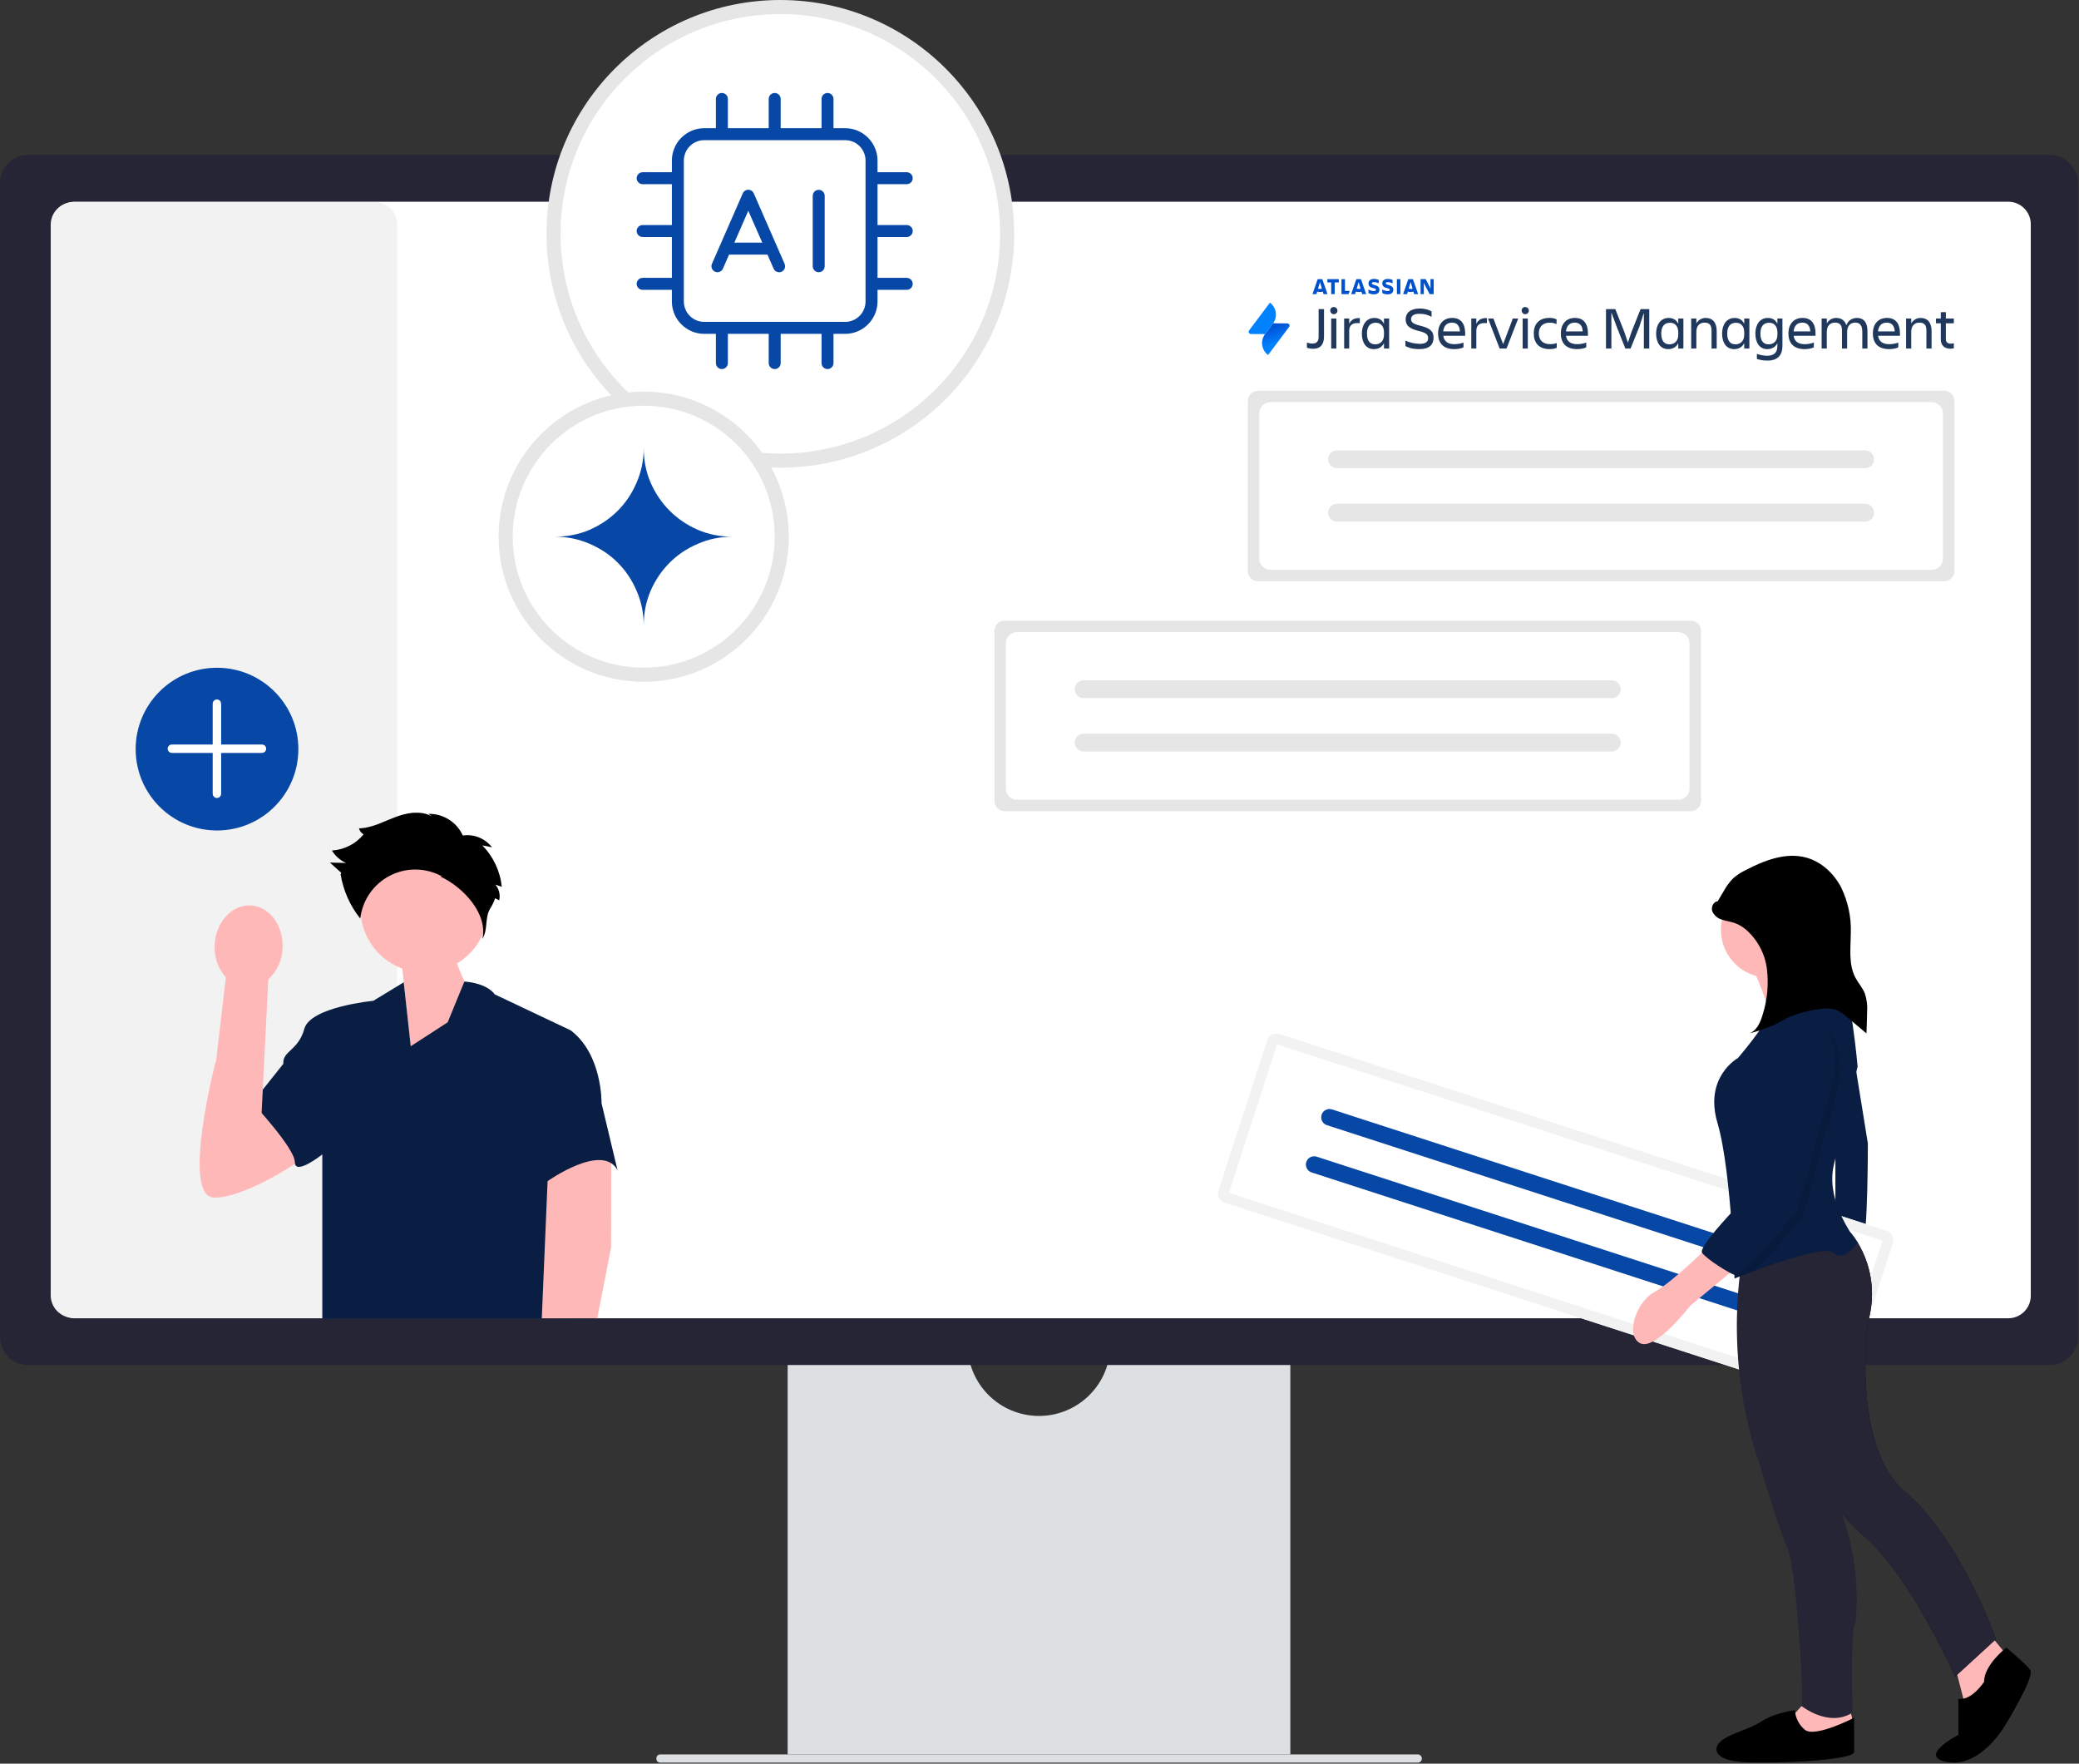
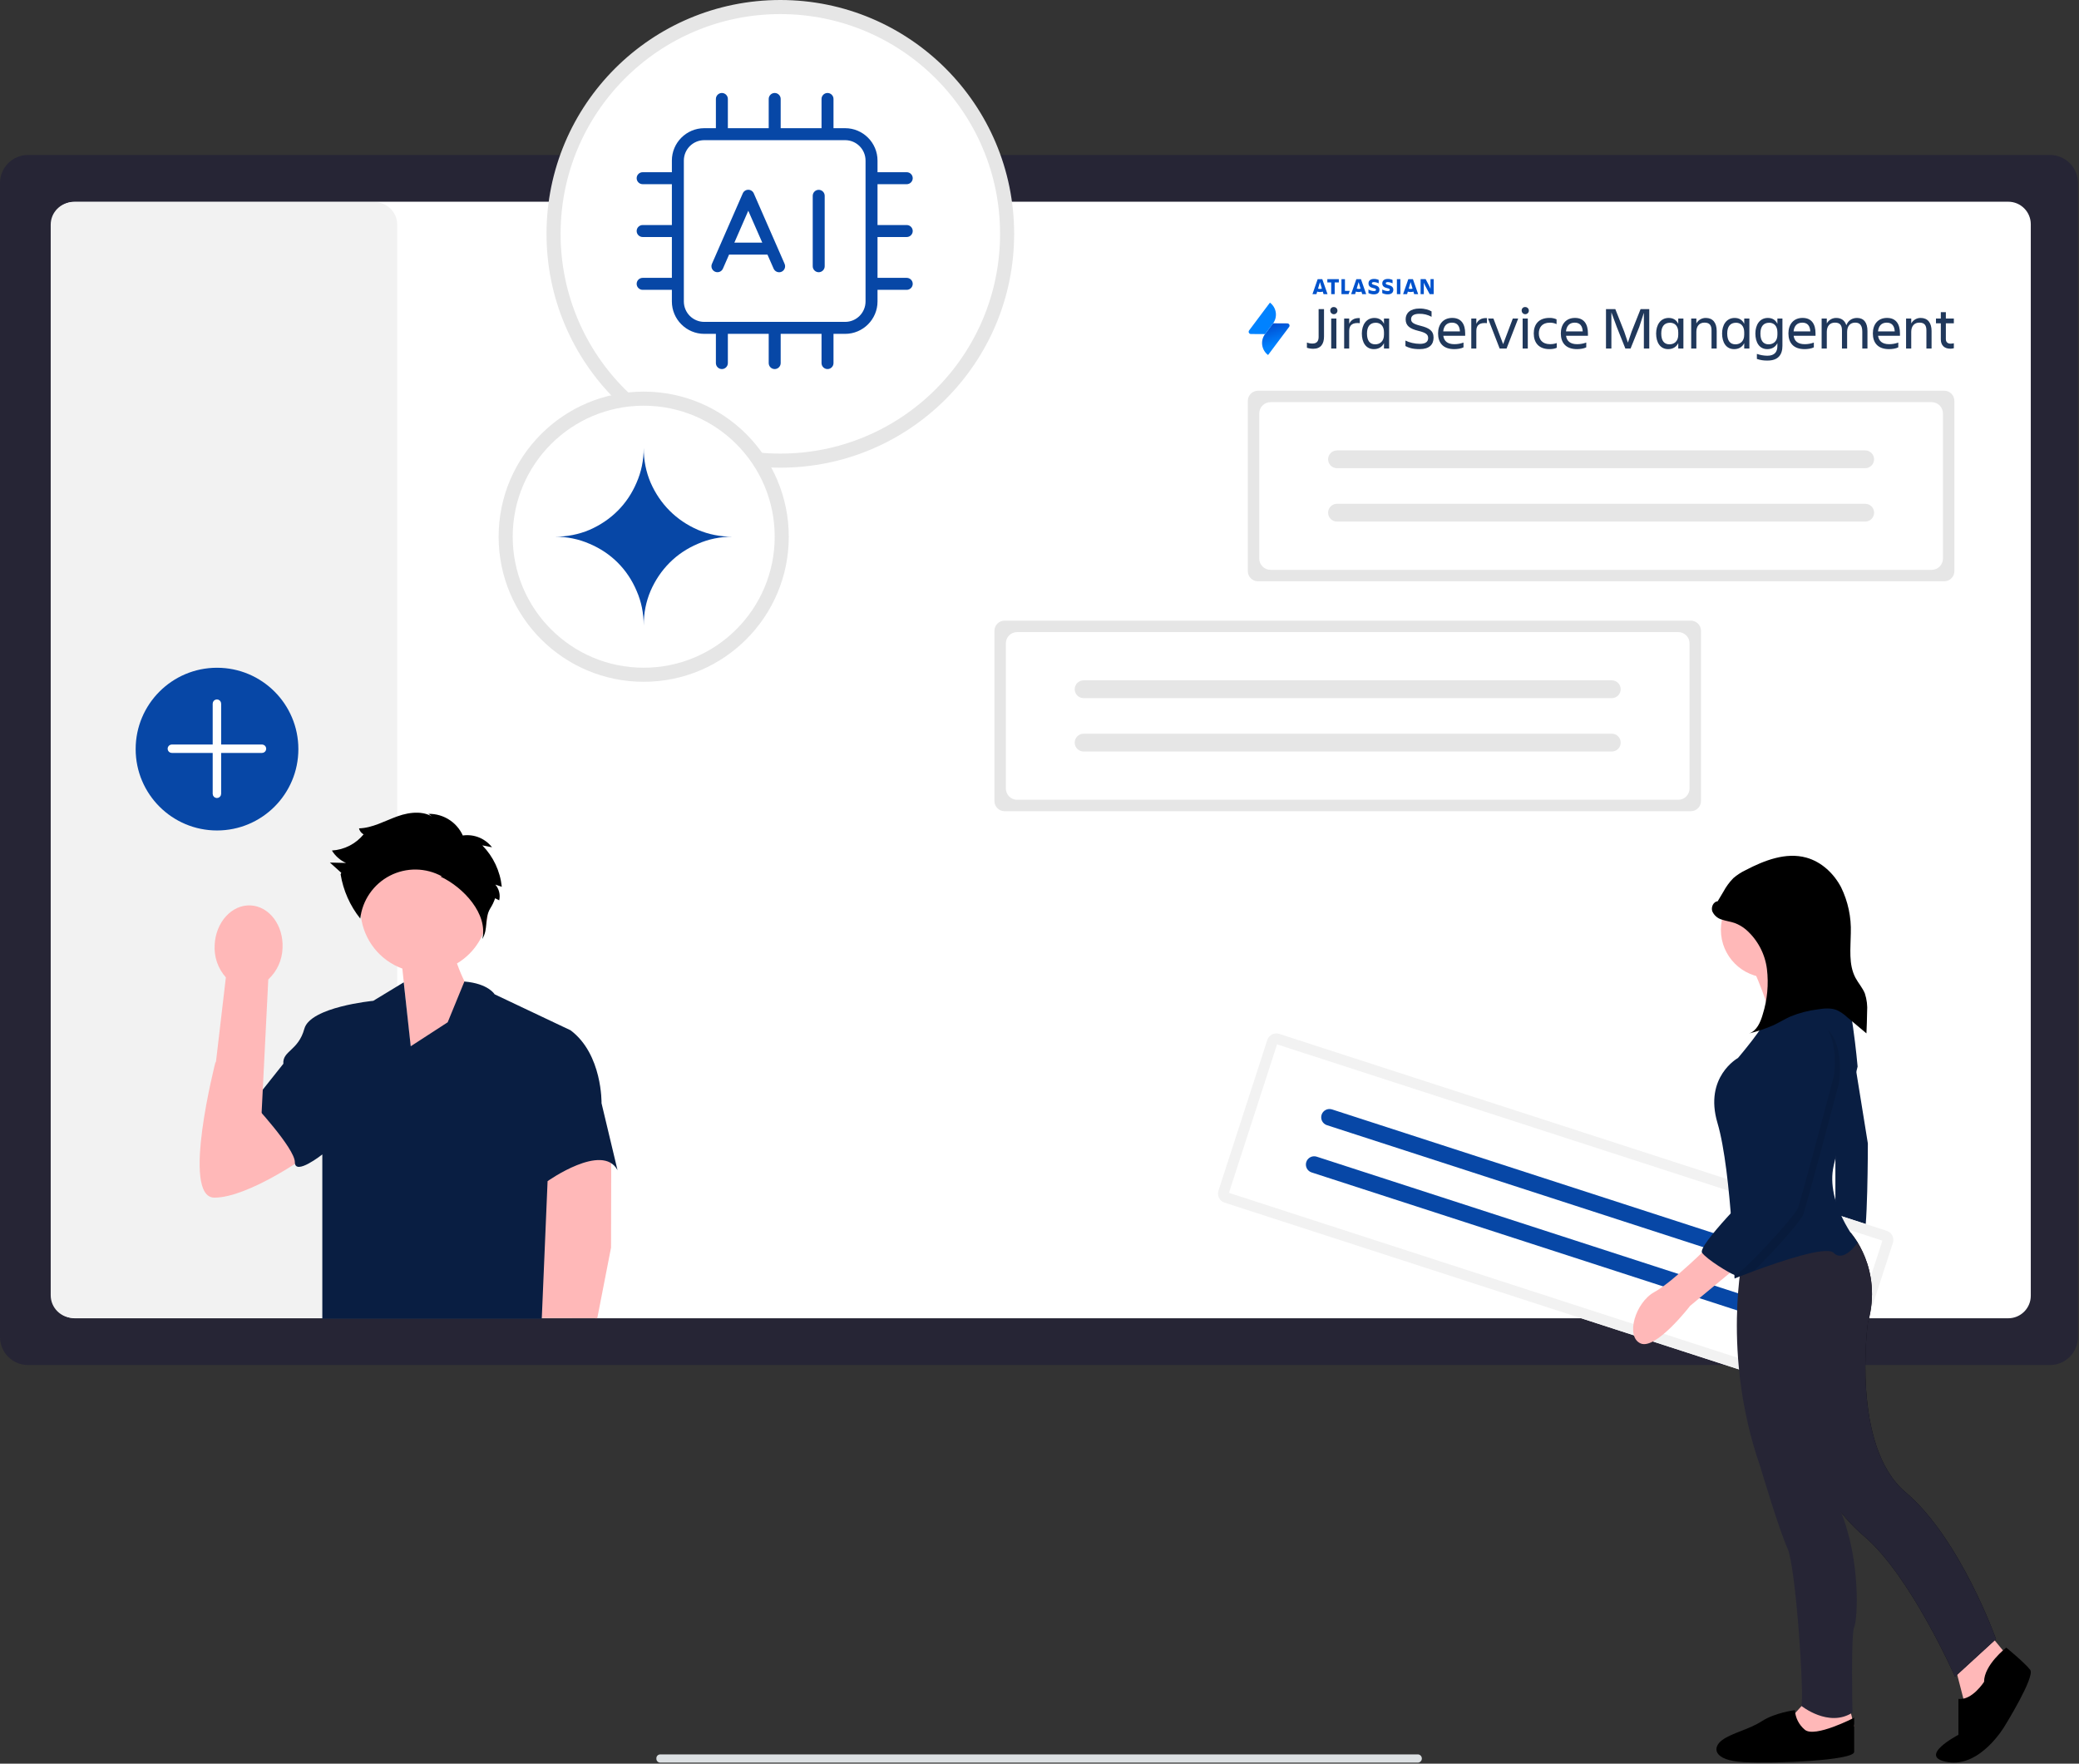
<svg xmlns="http://www.w3.org/2000/svg" width="738" height="626" viewBox="0 0 738 626" fill="none">
  <rect x="0" y="0" width="738" height="626" fill="#333333" stroke="none" />
  <path d="M233.004 624.17C232.977 624.526 233.091 624.878 233.323 625.15C233.554 625.422 233.884 625.592 234.24 625.622H503.501C503.843 625.563 504.154 625.386 504.378 625.12C504.602 624.855 504.724 624.519 504.724 624.172C504.724 623.824 504.602 623.488 504.378 623.223C504.154 622.958 503.843 622.78 503.501 622.722H234.24C233.884 622.752 233.554 622.921 233.323 623.193C233.091 623.465 232.977 623.818 233.004 624.174V624.17Z" fill="#DCE0E3" />
-   <path d="M393.892 480.878C393.018 486.904 390.003 492.414 385.398 496.398C380.794 500.383 374.908 502.576 368.819 502.576C362.729 502.576 356.844 500.383 352.239 496.398C347.635 492.414 344.619 486.904 343.745 480.878H279.596V622.717H458.04V480.878H393.892Z" fill="#DCE0E3" />
  <path d="M727.688 484.51H9.948C7.311 484.507 4.782 483.458 2.917 481.593C1.052 479.728 0.003 477.199 0 474.562L0 64.949C0.003 62.312 1.052 59.783 2.917 57.918C4.782 56.053 7.311 55.004 9.948 55.001H727.688C730.325 55.004 732.854 56.053 734.719 57.918C736.584 59.783 737.633 62.312 737.636 64.949V474.562C737.633 477.199 736.584 479.728 734.719 481.593C732.854 483.458 730.325 484.507 727.688 484.51Z" fill="#262535" />
  <path d="M712.884 71.599H26.522C22.104 71.599 18.522 75.18 18.522 79.599V459.91C18.522 464.328 22.104 467.91 26.522 467.91H712.884C717.302 467.91 720.884 464.328 720.884 459.91V79.599C720.884 75.18 717.302 71.599 712.884 71.599Z" fill="white" />
  <path d="M656.983 368.248L663.049 405.86C663.049 405.86 663.049 439.832 661.229 440.439C659.409 441.046 651.523 440.439 651.523 440.439V402.22L653.95 368.855L656.983 368.248Z" fill="#091E42" />
  <path d="M446.56 138.68C445.603 138.681 444.686 139.061 444.009 139.738C443.333 140.414 442.952 141.332 442.951 142.289V202.714C442.952 203.671 443.333 204.588 444.009 205.265C444.686 205.941 445.603 206.322 446.56 206.323H690.155C691.112 206.322 692.029 205.941 692.705 205.265C693.382 204.588 693.762 203.671 693.764 202.714V142.289C693.762 141.332 693.382 140.414 692.705 139.738C692.029 139.061 691.112 138.681 690.155 138.68H446.56Z" fill="white" />
  <path d="M446.56 138.68C445.603 138.681 444.686 139.061 444.009 139.738C443.333 140.414 442.952 141.332 442.951 142.289V202.714C442.952 203.671 443.333 204.588 444.009 205.265C444.686 205.941 445.603 206.322 446.56 206.323H690.155C691.112 206.322 692.029 205.941 692.705 205.265C693.382 204.588 693.762 203.671 693.764 202.714V142.289C693.762 141.332 693.382 140.414 692.705 139.738C692.029 139.061 691.112 138.681 690.155 138.68H446.56Z" fill="#E6E6E6" />
  <path d="M447.011 198.263C447.011 200.472 448.802 202.263 451.011 202.263H685.702C687.911 202.263 689.702 200.472 689.702 198.263V146.743C689.702 144.534 687.911 142.743 685.702 142.743H451.011C448.802 142.743 447.011 144.534 447.011 146.743V198.263Z" fill="white" />
  <path d="M474.604 159.87C473.766 159.87 472.963 160.203 472.371 160.795C471.779 161.387 471.446 162.19 471.446 163.028C471.446 163.865 471.779 164.668 472.371 165.26C472.963 165.853 473.766 166.185 474.604 166.185H662.101C662.938 166.185 663.741 165.853 664.333 165.26C664.925 164.668 665.258 163.865 665.258 163.028C665.258 162.19 664.925 161.387 664.333 160.795C663.741 160.203 662.938 159.87 662.101 159.87H474.604Z" fill="#E6E6E6" />
  <path d="M474.604 178.816C473.766 178.816 472.963 179.149 472.371 179.741C471.779 180.333 471.446 181.137 471.446 181.974C471.446 182.811 471.779 183.615 472.371 184.207C472.963 184.799 473.766 185.132 474.604 185.132H662.101C662.515 185.132 662.926 185.052 663.309 184.894C663.693 184.736 664.041 184.504 664.335 184.212C664.629 183.919 664.863 183.572 665.022 183.189C665.182 182.806 665.264 182.396 665.265 181.981C665.266 181.566 665.185 181.156 665.027 180.772C664.87 180.389 664.638 180.04 664.345 179.746C664.053 179.452 663.705 179.219 663.322 179.059C662.94 178.9 662.529 178.817 662.115 178.816H474.604Z" fill="#E6E6E6" />
  <path d="M356.609 220.289C355.652 220.29 354.735 220.671 354.058 221.347C353.382 222.024 353.001 222.941 353 223.898V284.324C353.001 285.28 353.382 286.198 354.058 286.874C354.735 287.551 355.652 287.931 356.609 287.932H600.204C601.16 287.931 602.078 287.551 602.754 286.874C603.431 286.198 603.811 285.28 603.812 284.324V223.898C603.811 222.941 603.431 222.024 602.754 221.347C602.078 220.671 601.16 220.29 600.204 220.289H356.609Z" fill="white" />
  <path d="M356.609 220.289C355.652 220.29 354.735 220.671 354.058 221.347C353.382 222.024 353.001 222.941 353 223.898V284.324C353.001 285.28 353.382 286.198 354.058 286.874C354.735 287.551 355.652 287.931 356.609 287.932H600.204C601.16 287.931 602.078 287.551 602.754 286.874C603.431 286.198 603.811 285.28 603.812 284.324V223.898C603.811 222.941 603.431 222.024 602.754 221.347C602.078 220.671 601.16 220.29 600.204 220.289H356.609Z" fill="#E6E6E6" />
  <path d="M357.06 279.873C357.06 282.082 358.85 283.873 361.06 283.873H595.751C597.96 283.873 599.751 282.082 599.751 279.873V228.353C599.751 226.143 597.96 224.353 595.751 224.353H361.06C358.85 224.353 357.06 226.143 357.06 228.353V279.873Z" fill="white" />
  <path d="M384.653 241.479C383.816 241.479 383.013 241.812 382.42 242.404C381.828 242.996 381.496 243.8 381.496 244.637C381.496 245.474 381.828 246.278 382.42 246.87C383.013 247.462 383.816 247.795 384.653 247.795H572.15C572.564 247.795 572.975 247.713 573.358 247.554C573.741 247.396 574.089 247.163 574.383 246.87C574.676 246.577 574.908 246.228 575.067 245.845C575.226 245.462 575.307 245.052 575.307 244.637C575.307 244.222 575.226 243.812 575.067 243.429C574.908 243.046 574.676 242.698 574.383 242.404C574.089 242.111 573.741 241.879 573.358 241.72C572.975 241.561 572.564 241.479 572.15 241.479H384.653Z" fill="#E6E6E6" />
  <path d="M384.653 260.426C383.816 260.426 383.013 260.758 382.42 261.351C381.828 261.943 381.496 262.746 381.496 263.583C381.496 264.421 381.828 265.224 382.42 265.816C383.013 266.408 383.816 266.741 384.653 266.741H572.15C572.565 266.742 572.975 266.661 573.359 266.503C573.742 266.345 574.091 266.114 574.385 265.821C574.678 265.528 574.912 265.181 575.071 264.798C575.231 264.415 575.313 264.005 575.314 263.59C575.315 263.176 575.235 262.765 575.077 262.381C574.919 261.998 574.687 261.649 574.395 261.356C574.102 261.062 573.754 260.828 573.372 260.669C572.989 260.509 572.578 260.427 572.164 260.426H384.653Z" fill="#E6E6E6" />
  <path d="M454.097 366.971C453.249 366.698 452.328 366.771 451.535 367.176C450.742 367.581 450.141 368.284 449.866 369.131L432.522 422.631C432.248 423.479 432.321 424.4 432.726 425.194C433.131 425.987 433.834 426.587 434.681 426.863L650.364 496.78C651.211 497.054 652.133 496.98 652.926 496.575C653.719 496.17 654.319 495.467 654.595 494.62L671.94 441.116C672.213 440.269 672.14 439.347 671.735 438.554C671.33 437.761 670.628 437.161 669.781 436.885L454.097 366.971Z" fill="white" />
  <path d="M454.097 366.971C453.249 366.698 452.328 366.771 451.535 367.176C450.742 367.581 450.141 368.284 449.866 369.131L432.522 422.631C432.248 423.479 432.321 424.4 432.726 425.194C433.131 425.987 433.834 426.587 434.681 426.863L650.364 496.78C651.211 497.054 652.133 496.98 652.926 496.575C653.719 496.17 654.319 495.467 654.595 494.62L671.94 441.116C672.213 440.269 672.14 439.347 671.735 438.554C671.33 437.761 670.628 437.161 669.781 436.885L454.097 366.971Z" fill="#F2F2F2" />
  <path d="M436.246 423.395L651.13 493.053L668.215 440.353L453.33 370.692L436.246 423.395Z" fill="white" />
  <path d="M472.842 393.78C472.1 393.54 471.294 393.604 470.599 393.958C469.905 394.312 469.38 394.928 469.139 395.669C468.899 396.411 468.963 397.218 469.317 397.912C469.672 398.606 470.287 399.132 471.029 399.372L637.042 453.188C637.783 453.429 638.59 453.365 639.284 453.011C639.979 452.657 640.504 452.041 640.745 451.3C640.986 450.559 640.922 449.752 640.568 449.057C640.214 448.363 639.598 447.838 638.857 447.597L472.842 393.78Z" fill="#0747A6" />
  <path d="M467.407 410.555C466.665 410.315 465.859 410.379 465.164 410.733C464.47 411.088 463.945 411.703 463.704 412.445C463.464 413.186 463.528 413.993 463.882 414.687C464.237 415.382 464.852 415.907 465.594 416.147L631.607 469.963C631.974 470.083 632.361 470.13 632.745 470.1C633.13 470.07 633.506 469.965 633.85 469.79C634.194 469.616 634.5 469.375 634.751 469.082C635.003 468.789 635.193 468.449 635.313 468.082C635.433 467.715 635.48 467.328 635.45 466.943C635.42 466.558 635.315 466.183 635.14 465.839C634.965 465.495 634.725 465.188 634.432 464.937C634.138 464.686 633.799 464.495 633.432 464.375H633.419L467.407 410.555Z" fill="#0747A6" />
  <path d="M133 71.754H26C21.582 71.754 18 75.336 18 79.754V459.754C18 464.172 21.582 467.754 26 467.754H133C137.418 467.754 141 464.172 141 459.754V79.754C141 75.336 137.418 71.754 133 71.754Z" fill="#F2F2F2" />
  <path d="M77.035 294.77C92.984 294.77 105.913 281.841 105.913 265.892C105.913 249.943 92.984 237.014 77.035 237.014C61.086 237.014 48.157 249.943 48.157 265.892C48.157 281.841 61.086 294.77 77.035 294.77Z" fill="#0747A6" />
  <path d="M78 249.754C78 249.202 77.552 248.754 77 248.754C76.448 248.754 76 249.202 76 249.754V281.754C76 282.306 76.448 282.754 77 282.754C77.552 282.754 78 282.306 78 281.754V249.754Z" fill="white" stroke="white" />
  <path d="M93 264.754H61C60.448 264.754 60 265.202 60 265.754C60 266.306 60.448 266.754 61 266.754H93C93.552 266.754 94 266.306 94 265.754C94 265.202 93.552 264.754 93 264.754Z" fill="white" stroke="white" />
  <path d="M173.241 323.577C173.435 319.395 172.466 315.241 170.442 311.576C168.418 307.912 165.417 304.879 161.774 302.817C158.131 300.754 153.987 299.742 149.803 299.891C145.619 300.041 141.558 301.348 138.072 303.666C134.586 305.985 131.81 309.224 130.054 313.024C128.297 316.824 127.628 321.037 128.121 325.195C128.614 329.352 130.249 333.292 132.846 336.576C135.442 339.86 138.898 342.361 142.83 343.799L145.857 372.91L169.018 355.37C166.165 351.228 163.881 346.721 162.226 341.97C165.44 340.054 168.128 337.371 170.05 334.161C171.973 330.951 173.069 327.315 173.241 323.577Z" fill="#FFB8B8" />
  <path d="M83.209 398.851L76.548 376.757C76.548 376.757 64.059 425.094 76.116 425.094C88.173 425.094 109.097 410.199 109.097 410.199L93.081 390.709L83.209 398.851Z" fill="#FFB8B8" />
  <path d="M216.982 409.389L216.905 442.831L212.017 467.903L182.45 467.832L194.563 411.268L216.982 409.389Z" fill="#FFB8B8" />
  <path d="M143.319 348.673L132.503 355.234C132.503 355.234 110.161 357.362 108.033 365.164C105.905 372.966 100.233 372.964 100.586 377.576L89.593 391.404C89.593 391.404 104.665 407.54 104.665 412.504C104.665 417.468 114.417 409.759 114.417 409.759V468.073H192.317L194.382 419.24C194.382 419.24 213.882 405.409 219.206 415.34L213.532 391.58C213.532 391.58 213.887 374.203 202.538 365.692L175.586 352.925C175.586 352.925 173.358 349.095 164.847 348.385L158.919 362.854L145.798 371.365L143.319 348.673Z" fill="#091E42" />
  <path d="M156.369 311.133C164.589 314.983 173.287 324.461 171.212 333.298C173.448 329.498 171.812 326.187 174.05 322.387C174.767 321.281 175.337 320.086 175.745 318.833L177.208 319.56C177.433 318.589 177.427 317.577 177.189 316.609C176.951 315.64 176.489 314.741 175.839 313.984L178.127 314.761C177.551 309.218 175.114 304.034 171.212 300.054L174.655 300.737C173.361 299.07 171.619 297.805 169.632 297.091C167.646 296.377 165.497 296.243 163.437 296.704L164.684 297.521C163.754 294.942 162.037 292.72 159.777 291.168C157.516 289.616 154.826 288.812 152.084 288.87L154.76 290.87C151.248 287.589 145.642 288.111 141.118 289.735C136.594 291.359 132.241 293.895 127.436 294.022C127.592 294.653 127.929 295.224 128.406 295.666C128.882 296.108 129.477 296.401 130.118 296.508L129.139 296.071C127.759 297.772 126.041 299.167 124.093 300.168C122.145 301.169 120.01 301.754 117.823 301.885C119.012 303.827 120.757 305.366 122.832 306.302L117.116 306.161L121.149 309.794L120.91 310.322C121.847 316.075 124.249 321.49 127.886 326.044C128.254 322.84 129.405 319.775 131.237 317.121C133.07 314.466 135.527 312.304 138.393 310.823C141.259 309.343 144.445 308.591 147.67 308.634C150.895 308.676 154.06 309.512 156.886 311.067L156.369 311.133Z" fill="black" />
  <path d="M95.236 347.643L92.498 402.37L73.528 403.68L80.177 346.921C78.78 345.353 77.709 343.522 77.027 341.536C76.345 339.549 76.065 337.447 76.203 335.351C76.588 327.311 82.294 321.051 88.948 321.371C95.602 321.691 100.683 328.466 100.298 336.505C100.236 338.605 99.756 340.671 98.887 342.583C98.018 344.495 96.777 346.215 95.236 347.643Z" fill="#FFB8B8" />
  <path d="M621.798 342.767C621.798 342.767 629.381 358.843 628.168 363.696C627.457 366.647 627.778 369.752 629.078 372.496L643.031 371.889L656.074 359.453C656.074 359.453 636.359 345.803 637.574 339.13C638.789 332.457 621.798 342.767 621.798 342.767Z" fill="#FFB8B8" />
  <path d="M693.382 589.066L698.235 607.872L705.515 602.412L712.188 587.246L703.695 576.933L693.382 589.066Z" fill="#FFB8B8" />
  <path d="M712.187 584.819C712.187 584.819 704.301 590.885 704.301 596.952C704.301 596.952 700.055 603.625 695.201 603.018V615.758C695.201 615.758 680.035 623.644 691.561 625.464C703.087 627.284 711.58 612.724 711.58 612.724C711.58 612.724 722.5 595.131 720.68 592.705C718.86 590.279 712.187 584.819 712.187 584.819Z" fill="black" />
  <path d="M656.94 437.571C656.94 437.571 668.513 450.145 663.051 469.557C663.051 469.557 656.984 513.235 676.397 529.614C695.81 545.993 708.549 581.785 708.549 581.785L693.989 595.131C693.989 595.131 678.217 559.339 661.837 545.387C645.457 531.435 643.637 515.662 643.637 515.662V460.462L640.604 437.405L656.94 437.571Z" fill="#090814" />
  <path d="M656.94 437.571C656.94 437.571 668.513 450.145 663.051 469.557C663.051 469.557 656.984 513.235 676.397 529.614C695.81 545.993 708.549 581.785 708.549 581.785L693.989 595.131C693.989 595.131 678.217 559.339 661.837 545.387C645.457 531.435 643.637 515.662 643.637 515.662V460.462L640.604 437.405L656.94 437.571Z" fill="#262535" />
  <path d="M641.817 603.019L635.751 609.692L638.178 615.152L645.458 617.579L658.198 612.726L656.378 605.446L641.817 603.019Z" fill="#FFB8B8" />
  <path d="M658.196 609.691C658.196 609.691 644.159 616.971 640.65 613.938C639.628 613.081 638.79 612.025 638.188 610.834C637.587 609.643 637.233 608.342 637.15 607.011C637.15 607.011 630.122 607.872 625.443 610.903C620.764 613.934 615.004 614.988 611.404 617.576C607.804 620.164 607.895 624.856 619.004 625.462C630.113 626.068 658.19 624.855 658.19 621.822L658.196 609.691Z" fill="black" />
  <path d="M618.766 445.291C618.766 445.291 610.88 480.476 624.832 520.516C624.832 520.516 631.505 542.962 634.538 549.635C637.571 556.308 640.604 603.626 639.391 605.446C639.391 605.446 649.097 613.332 657.591 607.873C657.591 607.873 656.984 579.967 658.198 577.541C659.412 575.115 660.625 553.883 653.345 536.289C646.065 518.695 652.132 476.232 652.132 476.232C652.132 476.232 666.692 454.392 655.772 441.651L618.766 445.291Z" fill="#262535" />
  <path d="M627.865 347.017C637.246 347.017 644.851 339.412 644.851 330.031C644.851 320.65 637.246 313.045 627.865 313.045C618.484 313.045 610.879 320.65 610.879 330.031C610.879 339.412 618.484 347.017 627.865 347.017Z" fill="#FFB8B8" />
  <path d="M659.411 441.046C659.411 441.046 654.558 448.326 650.918 444.686C648.352 442.12 631.924 447.695 622.446 451.207C618.478 452.675 615.73 453.785 615.73 453.785C615.73 453.785 615.469 445.377 614.699 434.73C613.813 422.512 612.26 407.33 609.664 398.58C604.811 382.2 616.944 375.527 616.944 375.527C616.944 375.527 627.257 363.395 626.653 361.574C626.049 359.753 653.953 350.654 653.953 350.654C656.986 351.261 659.413 378.56 659.413 378.56C659.413 378.56 653.953 400.399 650.92 413.745C647.887 427.091 659.411 441.046 659.411 441.046Z" fill="#091E42" />
  <path d="M607.238 441.651C607.238 441.651 593.892 454.997 587.219 458.637C580.546 462.277 576.906 474.409 582.366 476.837C587.826 479.265 599.959 463.491 599.959 463.491L617.552 448.931L607.238 441.651Z" fill="#FFB8B8" />
  <path d="M609.761 319.883C608.209 320.021 607.322 321.975 607.823 323.451C608.136 324.167 608.604 324.804 609.194 325.315C609.784 325.826 610.481 326.2 611.234 326.407C612.704 326.923 614.276 327.099 615.747 327.607C617.211 328.143 618.569 328.931 619.759 329.937C623.889 333.536 626.547 338.531 627.225 343.966C627.872 349.367 627.365 354.844 625.737 360.034C624.947 362.795 623.658 365.821 620.96 366.801C623.909 366.073 626.792 365.096 629.576 363.879C631.616 362.918 633.531 361.702 635.593 360.789C638.645 359.544 641.847 358.703 645.118 358.289C647.418 357.931 649.842 357.659 651.999 358.525C653.322 359.141 654.539 359.962 655.605 360.957L662.544 366.787C662.665 364.254 662.744 361.718 662.783 359.18C662.949 356.975 662.681 354.759 661.995 352.656C661.195 350.632 659.669 348.982 658.65 347.056C656.127 342.294 656.95 336.561 656.996 331.174C657.192 325.573 656.014 320.009 653.565 314.968C650.983 310.024 646.573 305.884 641.196 304.403C633.947 302.403 626.305 305.376 619.643 308.858C618.075 309.604 616.613 310.556 615.297 311.687C613.897 313.118 612.707 314.74 611.764 316.505L608.464 322.033" fill="black" />
  <path opacity="0.1" d="M652.736 384.627C652.736 384.627 641.21 428.306 640 431.339C639.126 433.517 628.85 445.104 622.45 451.208C618.482 452.675 615.734 453.784 615.734 453.784C615.734 453.784 615.473 445.376 614.703 434.729C619.638 429.249 624.831 424.062 624.831 424.062C624.831 424.062 630.291 390.697 629.684 377.962C629.077 365.227 641.817 362.19 641.817 362.19C656.376 364.001 652.736 384.627 652.736 384.627Z" fill="black" />
  <path d="M639.997 359.755C639.997 359.755 627.257 362.788 627.864 375.527C628.471 388.266 623.011 421.627 623.011 421.627C623.011 421.627 602.385 442.253 604.205 444.679C606.025 447.105 613.822 451.879 615.687 452.524C617.552 453.169 636.964 431.938 638.177 428.906C639.39 425.874 650.917 382.195 650.917 382.195C650.917 382.195 654.557 361.575 639.997 359.755Z" fill="#091E42" />
  <circle cx="277" cy="83" r="80.5" fill="white" stroke="#E6E6E6" stroke-width="5" />
  <path d="M293.75 32.5C295.193 32.5 296.375 33.682 296.375 35.125V45H300C306.618 45 312 50.382 312 57V60.625H321.875C323.318 60.625 324.5 61.807 324.5 63.25C324.5 64.693 323.318 65.875 321.875 65.875H312V79.375H321.875C323.318 79.375 324.5 80.557 324.5 82C324.5 83.443 323.318 84.625 321.875 84.625H312V98.125H321.875C323.318 98.125 324.5 99.307 324.5 100.75C324.5 102.193 323.318 103.375 321.875 103.375H312V107C312 113.618 306.618 119 300 119H296.375V128.875C296.375 130.318 295.193 131.5 293.75 131.5C292.307 131.5 291.125 130.318 291.125 128.875V119H277.625V128.875C277.625 130.318 276.443 131.5 275 131.5C273.557 131.5 272.375 130.318 272.375 128.875V119H258.875V128.875C258.875 130.318 257.693 131.5 256.25 131.5C254.807 131.5 253.625 130.318 253.625 128.875V119H250C243.382 119 238 113.618 238 107V103.375H228.125C226.682 103.375 225.5 102.193 225.5 100.75C225.5 99.307 226.682 98.125 228.125 98.125H238V84.625H228.125C226.682 84.625 225.5 83.443 225.5 82C225.5 80.557 226.682 79.375 228.125 79.375H238V65.875H228.125C226.682 65.875 225.5 64.693 225.5 63.25C225.5 61.807 226.682 60.625 228.125 60.625H238V57C238 50.382 243.382 45 250 45H253.625V35.125C253.625 33.682 254.807 32.5 256.25 32.5C257.693 32.5 258.875 33.682 258.875 35.125V45H272.375V35.125C272.375 33.682 273.557 32.5 275 32.5C276.443 32.5 277.625 33.682 277.625 35.125V45H291.125V35.125C291.125 33.682 292.307 32.5 293.75 32.5ZM250 50.25C246.267 50.25 243.25 53.267 243.25 57V107C243.25 110.733 246.267 113.75 250 113.75H300C303.733 113.75 306.75 110.733 306.75 107V57C306.75 53.267 303.733 50.25 300 50.25H250ZM290.625 66.875C292.068 66.875 293.25 68.057 293.25 69.5V94.5C293.25 95.943 292.068 97.125 290.625 97.125C289.182 97.125 288 95.943 288 94.5V69.5C288 68.057 289.182 66.875 290.625 66.875ZM265.625 66.856C266.64 66.856 267.55 67.439 267.996 68.346V68.355L268.038 68.45L278.975 93.447V93.448C279.551 94.781 278.958 96.323 277.629 96.914C276.39 97.465 274.953 96.957 274.289 95.804L274.167 95.564L272.235 91.174L272.104 90.875H259.126L258.995 91.175L257.081 95.55L257.08 95.552C256.507 96.877 254.95 97.485 253.621 96.894C252.287 96.302 251.684 94.759 252.273 93.434L252.274 93.431L263.212 68.431L263.213 68.429C263.621 67.481 264.572 66.856 265.625 66.856ZM265.167 77.093L261.749 84.925L261.443 85.625H269.828L269.521 84.924L266.083 77.092L265.624 76.046L265.167 77.093Z" fill="#0747A6" stroke="white" />
  <circle cx="228.5" cy="190.5" r="49" fill="white" stroke="#E6E6E6" stroke-width="5" />
  <path fill-rule="evenodd" clip-rule="evenodd" d="M225.98 209.715C227.66 213.547 228.501 217.643 228.501 222C228.501 217.643 229.314 213.547 230.942 209.715C232.621 205.882 234.879 202.549 237.713 199.714C240.549 196.879 243.882 194.648 247.715 193.02C251.548 191.34 255.643 190.5 260 190.5C255.643 190.5 251.548 189.686 247.715 188.059C243.882 186.379 240.549 184.121 237.713 181.286C234.879 178.451 232.621 175.118 230.942 171.285C229.314 167.452 228.501 163.357 228.501 159C228.501 163.357 227.66 167.452 225.98 171.285C224.353 175.118 222.121 178.451 219.287 181.286C216.452 184.121 213.118 186.379 209.285 188.059C205.452 189.686 201.358 190.5 197 190.5C201.358 190.5 205.452 191.34 209.285 193.02C213.118 194.648 216.452 196.879 219.287 199.714C222.121 202.549 224.353 205.882 225.98 209.715Z" fill="#0747A6" />
  <path d="M468.08 109.719H469.996V119.449C469.996 122.025 468.866 123.791 466.227 123.791C465.446 123.803 464.669 123.681 463.929 123.431V121.577C464.559 121.822 465.231 121.945 465.908 121.94C467.526 121.94 468.085 120.973 468.085 119.577L468.08 109.719Z" fill="#20385B" />
  <path d="M473.493 108.978C473.745 108.978 473.992 109.053 474.202 109.193C474.413 109.334 474.576 109.533 474.673 109.767C474.77 110 474.795 110.257 474.745 110.505C474.696 110.753 474.574 110.98 474.395 111.159C474.216 111.338 473.988 111.459 473.74 111.508C473.492 111.557 473.235 111.531 473.002 111.434C472.769 111.337 472.569 111.173 472.429 110.963C472.289 110.752 472.215 110.505 472.215 110.253C472.203 110.082 472.228 109.911 472.288 109.75C472.348 109.59 472.442 109.445 472.563 109.324C472.684 109.203 472.83 109.11 472.99 109.05C473.151 108.99 473.322 108.965 473.493 108.978ZM472.549 113.064H474.38V123.708H472.549V113.064Z" fill="#20385B" />
  <path d="M478.936 123.705H477.146V113.061H478.936V114.934C479.553 113.678 480.617 112.785 482.702 112.911V114.701C480.361 114.459 478.936 115.168 478.936 117.425V123.705Z" fill="#20385B" />
  <path d="M491.284 121.793C490.602 123.198 489.325 123.922 487.684 123.922C484.854 123.922 483.427 121.517 483.427 118.387C483.427 115.384 484.917 112.852 487.897 112.852C489.453 112.852 490.646 113.553 491.284 114.937V113.064H493.113V123.709H491.284V121.793ZM488.176 122.219C489.813 122.219 491.284 121.176 491.284 118.812V117.961C491.284 115.597 489.942 114.555 488.381 114.555C486.315 114.555 485.251 115.917 485.251 118.387C485.258 120.941 486.281 122.219 488.176 122.219Z" fill="#20385B" />
  <path d="M503.95 123.919C501.245 123.919 499.99 123.387 498.903 122.833V120.876C500.202 121.556 502.203 122.047 504.056 122.047C506.163 122.047 506.959 121.215 506.959 119.981C506.959 118.747 506.195 118.087 503.534 117.448C500.389 116.681 498.976 115.595 498.976 113.297C498.976 111.119 500.638 109.506 503.894 109.506C505.916 109.506 507.216 109.99 508.174 110.529V112.445C506.842 111.711 505.339 111.344 503.819 111.381C501.988 111.381 500.902 112.019 500.902 113.297C500.902 114.446 501.797 115.022 504.267 115.638C507.225 116.384 508.885 117.332 508.885 119.853C508.865 122.279 507.419 123.919 503.95 123.919Z" fill="#20385B" />
  <path d="M516.211 123.92C512.231 123.92 510.484 121.622 510.484 118.356C510.484 115.141 512.272 112.843 515.509 112.843C518.787 112.843 520.105 115.122 520.105 118.356V119.186H512.337C512.591 120.995 513.762 122.166 516.276 122.166C517.379 122.166 518.474 121.972 519.51 121.593V123.286C518.637 123.748 517.297 123.92 516.211 123.92ZM512.316 117.63H518.247C518.141 115.651 517.246 114.522 515.417 114.522C513.487 114.514 512.507 115.768 512.316 117.618V117.63Z" fill="#20385B" />
  <path d="M524.064 123.706H522.276V113.062H524.064V114.935C524.681 113.679 525.745 112.786 527.833 112.912V114.702C525.491 114.46 524.064 115.169 524.064 117.426V123.706Z" fill="#20385B" />
  <path d="M532.346 123.708L528.217 113.063H530.133L533.582 122.155L537.01 113.063H538.926L534.794 123.708H532.346Z" fill="#20385B" />
  <path d="M541.437 108.977C541.69 108.977 541.937 109.052 542.147 109.192C542.357 109.333 542.521 109.532 542.618 109.766C542.714 109.999 542.739 110.256 542.69 110.504C542.641 110.752 542.519 110.979 542.34 111.158C542.161 111.337 541.933 111.458 541.685 111.507C541.437 111.556 541.18 111.53 540.947 111.433C540.714 111.336 540.514 111.172 540.374 110.962C540.234 110.751 540.16 110.504 540.16 110.252C540.148 110.081 540.173 109.91 540.233 109.749C540.293 109.589 540.387 109.444 540.508 109.323C540.629 109.202 540.775 109.109 540.935 109.049C541.095 108.989 541.267 108.964 541.437 108.977ZM540.504 113.063H542.335V123.707H540.504V113.063Z" fill="#20385B" />
  <path d="M552.613 123.432C551.975 123.771 550.995 123.916 550.015 123.916C546.227 123.916 544.451 121.618 544.451 118.352C544.451 115.137 546.217 112.839 550.015 112.839C550.888 112.811 551.755 112.985 552.548 113.349V115.043C551.797 114.688 550.974 114.514 550.143 114.532C547.376 114.532 546.249 116.279 546.249 118.342C546.249 120.406 547.398 122.153 550.187 122.153C551.01 122.174 551.83 122.045 552.606 121.77L552.613 123.432Z" fill="#20385B" />
  <path d="M559.787 123.919C555.808 123.919 554.061 121.621 554.061 118.355C554.061 115.14 555.849 112.842 559.086 112.842C562.364 112.842 563.682 115.121 563.682 118.355V119.185H555.914C556.168 120.994 557.339 122.165 559.852 122.165C560.956 122.165 562.051 121.971 563.087 121.592V123.285C562.216 123.747 560.873 123.919 559.787 123.919ZM555.892 117.629H561.831C561.725 115.65 560.832 114.521 559.001 114.521C557.063 114.513 556.083 115.767 555.892 117.617V117.629Z" fill="#20385B" />
  <path d="M572.008 110.871V123.707H570.092V109.72H573.404L576.576 117.746L577.875 121.6L579.174 117.746L582.367 109.72H585.454V123.707H583.538V111.019L581.898 116.065L578.818 123.707H576.968L573.924 116.065L572.008 110.871Z" fill="#20385B" />
  <path d="M595.744 121.792C595.062 123.197 593.785 123.921 592.144 123.921C589.314 123.921 587.889 121.516 587.889 118.386C587.889 115.383 589.377 112.851 592.357 112.851C593.913 112.851 595.105 113.552 595.744 114.936V113.063H597.573V123.708H595.744V121.792ZM592.636 122.218C594.273 122.218 595.744 121.175 595.744 118.811V117.96C595.744 115.596 594.402 114.554 592.841 114.554C590.775 114.554 589.711 115.916 589.711 118.386C589.718 120.94 590.741 122.218 592.636 122.218Z" fill="#20385B" />
  <path d="M609.388 123.709H607.557V117.279C607.557 115.363 606.792 114.511 605.046 114.511C603.352 114.511 602.172 115.641 602.172 117.791V123.709H600.34V113.064H602.172V114.811C602.498 114.206 602.984 113.703 603.578 113.357C604.172 113.012 604.85 112.836 605.537 112.851C607.982 112.851 609.388 114.533 609.388 117.472V123.709Z" fill="#20385B" />
  <path d="M619.16 121.793C618.48 123.198 617.203 123.922 615.562 123.922C612.732 123.922 611.305 121.517 611.305 118.387C611.305 115.384 612.795 112.852 615.775 112.852C617.331 112.852 618.521 113.553 619.162 114.937V113.064H620.993V123.709H619.162L619.16 121.793ZM616.053 122.219C617.691 122.219 619.16 121.176 619.16 118.812V117.961C619.16 115.597 617.819 114.555 616.257 114.555C614.191 114.555 613.126 115.917 613.126 118.387C613.136 120.941 614.157 122.219 616.053 122.219Z" fill="#20385B" />
  <path d="M630.934 121.792C630.252 123.197 628.974 123.921 627.337 123.921C624.526 123.921 623.12 121.516 623.12 118.386C623.12 115.383 624.589 112.851 627.55 112.851C629.103 112.851 630.295 113.552 630.936 114.936V113.063H632.724V122.74C632.724 125.868 631.256 127.978 627.446 127.978C626.158 128.015 624.873 127.82 623.655 127.402V125.614C624.844 126.026 626.092 126.245 627.351 126.262C630.012 126.262 630.929 124.835 630.929 122.856L630.934 121.792ZM627.835 122.218C629.475 122.218 630.944 121.175 630.944 118.811V117.96C630.944 115.596 629.601 114.554 628.041 114.554C625.975 114.554 624.91 115.916 624.91 118.386C624.908 120.94 625.931 122.218 627.835 122.218Z" fill="#20385B" />
  <path d="M640.577 123.919C636.597 123.919 634.851 121.621 634.851 118.355C634.851 115.14 636.638 112.842 639.875 112.842C643.153 112.842 644.472 115.121 644.472 118.355V119.185H636.704C636.958 120.994 638.129 122.165 640.642 122.165C641.745 122.165 642.84 121.971 643.876 121.592V123.285C643.003 123.747 641.663 123.919 640.577 123.919ZM636.682 117.629H642.621C642.514 115.65 641.619 114.521 639.79 114.521C637.853 114.513 636.873 115.767 636.682 117.617V117.629Z" fill="#20385B" />
  <path d="M655.69 123.709H653.859V117.278C653.859 115.363 653.092 114.511 651.348 114.511C649.654 114.511 648.474 115.641 648.474 117.791V123.709H646.643V113.064H648.474V114.811C648.799 114.206 649.286 113.703 649.879 113.358C650.473 113.012 651.15 112.837 651.836 112.851C653.646 112.851 654.88 113.766 655.412 115.45C656.01 113.809 657.437 112.851 659.203 112.851C661.586 112.851 662.907 114.47 662.907 117.472V123.709H661.075V117.791C661.075 115.597 660.308 114.511 658.564 114.511C656.871 114.511 655.69 115.641 655.69 117.791V123.709Z" fill="#20385B" />
  <path d="M670.549 123.92C666.57 123.92 664.823 121.622 664.823 118.356C664.823 115.141 666.611 112.843 669.848 112.843C673.126 112.843 674.444 115.122 674.444 118.356V119.186H666.676C666.93 120.995 668.101 122.166 670.615 122.166C671.718 122.166 672.813 121.972 673.849 121.593V123.286C672.976 123.748 671.636 123.92 670.549 123.92ZM666.655 117.63H672.589C672.482 115.651 671.587 114.522 669.758 114.522C667.825 114.514 666.846 115.768 666.655 117.618V117.63Z" fill="#20385B" />
  <path d="M685.665 123.709H683.834V117.278C683.834 115.363 683.07 114.511 681.323 114.511C679.63 114.511 678.449 115.641 678.449 117.791V123.709H676.618V113.064H678.449V114.811C678.775 114.206 679.261 113.704 679.854 113.358C680.448 113.012 681.125 112.837 681.812 112.851C684.26 112.851 685.665 114.533 685.665 117.472V123.709Z" fill="#20385B" />
  <path d="M692.425 121.982C692.812 121.971 693.197 121.921 693.574 121.835V123.601C693.172 123.715 692.756 123.772 692.338 123.77C690.062 123.77 688.951 122.43 688.951 120.451V114.756H687.227V113.063H688.951V110.806H690.739V113.063H693.572V114.756H690.739V120.398C690.751 121.343 691.305 121.982 692.425 121.982Z" fill="#20385B" />
  <path d="M451.921 114.757L456.977 114.786C457.124 114.787 457.267 114.828 457.391 114.905C457.515 114.983 457.615 115.093 457.68 115.224C457.745 115.355 457.773 115.502 457.759 115.647C457.746 115.793 457.692 115.932 457.604 116.049L450.141 126.006C449.582 125.59 449.111 125.068 448.754 124.469C448.397 123.871 448.162 123.208 448.062 122.519C447.961 121.83 447.998 121.127 448.169 120.452C448.34 119.777 448.643 119.142 449.059 118.584L451.921 114.757Z" fill="url(#paint0_linear_441_2)" />
  <path d="M449.06 118.585L444.033 118.554C443.887 118.553 443.744 118.512 443.62 118.435C443.495 118.358 443.395 118.248 443.33 118.117C443.265 117.987 443.237 117.84 443.25 117.695C443.263 117.549 443.316 117.41 443.404 117.293L450.799 107.416C451.926 108.258 452.672 109.514 452.873 110.906C453.075 112.298 452.715 113.713 451.873 114.84L449.06 118.585Z" fill="#0082FF" />
  <path d="M489.666 102.839C489.666 101.872 489.049 101.448 487.881 101.146C487.155 100.962 486.979 100.805 486.979 100.56C486.979 100.27 487.235 100.123 487.716 100.123C488.307 100.145 488.885 100.297 489.41 100.57V99.361C488.895 99.12 488.333 98.996 487.765 99C486.492 99 485.786 99.612 485.786 100.597C485.786 101.54 486.41 102.022 487.479 102.259C488.217 102.423 488.447 102.547 488.447 102.863C488.447 103.105 488.27 103.304 487.721 103.304C487.034 103.29 486.363 103.098 485.771 102.747V104.025C486.372 104.326 487.035 104.48 487.707 104.475C489.03 104.475 489.666 103.824 489.666 102.839Z" fill="#0052CC" />
  <path d="M504.282 99.077V104.399H505.424V100.344L505.908 101.418L507.505 104.396H508.927V99.074H507.797V102.509L507.359 101.518L506.072 99.077H504.282Z" fill="#0052CC" />
  <path d="M497.107 99.08H495.869V104.402H497.107V99.08Z" fill="#0052CC" />
  <path d="M476.192 99.08V104.402H478.722L479.121 103.251H477.428V99.08H476.192Z" fill="#0052CC" />
  <path d="M471.177 99.081V100.245H472.548V104.401H473.785V100.245H475.255V99.081H471.177Z" fill="#0052CC" />
  <path d="M469.38 99.08H467.75L465.896 104.402H467.312L467.575 103.502C467.898 103.598 468.233 103.648 468.57 103.65C468.907 103.651 469.242 103.601 469.564 103.502L469.828 104.402H471.243L469.38 99.08ZM468.56 102.552C468.329 102.549 468.1 102.517 467.878 102.455L468.56 100.125L469.242 102.455C469.019 102.518 468.787 102.551 468.555 102.552H468.56Z" fill="#0052CC" />
  <path d="M483.107 99.08H481.476L479.621 104.402H481.036L481.299 103.502C481.623 103.598 481.959 103.648 482.296 103.65C482.633 103.651 482.968 103.601 483.29 103.502L483.554 104.402H484.969L483.107 99.08ZM482.287 102.552C482.056 102.549 481.827 102.516 481.604 102.455L482.287 100.125L482.971 102.455C482.748 102.517 482.518 102.549 482.287 102.552Z" fill="#0052CC" />
  <path d="M501.554 99.08H499.923L498.07 104.402H499.486L499.747 103.502C500.071 103.598 500.406 103.647 500.743 103.65C501.08 103.651 501.416 103.601 501.738 103.502L502.001 104.402H503.417L501.554 99.08ZM500.743 102.552C500.513 102.549 500.283 102.517 500.061 102.455L500.743 100.125L501.426 102.455C501.201 102.517 500.969 102.549 500.736 102.552H500.743Z" fill="#0052CC" />
  <path d="M494.595 102.84C494.595 101.873 493.978 101.449 492.809 101.147C492.084 100.963 491.907 100.806 491.907 100.562C491.907 100.271 492.163 100.124 492.633 100.124C493.223 100.146 493.802 100.299 494.326 100.571V99.362C493.806 99.118 493.237 98.995 492.662 99.001C491.389 99.001 490.683 99.613 490.683 100.598C490.683 101.541 491.307 102.023 492.376 102.26C493.114 102.424 493.344 102.548 493.344 102.865C493.344 103.107 493.165 103.305 492.618 103.305C491.931 103.291 491.26 103.099 490.668 102.748V104.026C491.269 104.327 491.932 104.482 492.604 104.476C493.959 104.476 494.595 103.825 494.595 102.84Z" fill="#0052CC" />
  <defs>
    <linearGradient id="paint0_linear_441_2" x1="451.721" y1="115.504" x2="453.847" y2="121.932" gradientUnits="userSpaceOnUse">
      <stop stop-color="#0050D3" />
      <stop offset="1" stop-color="#0082FF" />
    </linearGradient>
  </defs>
</svg>